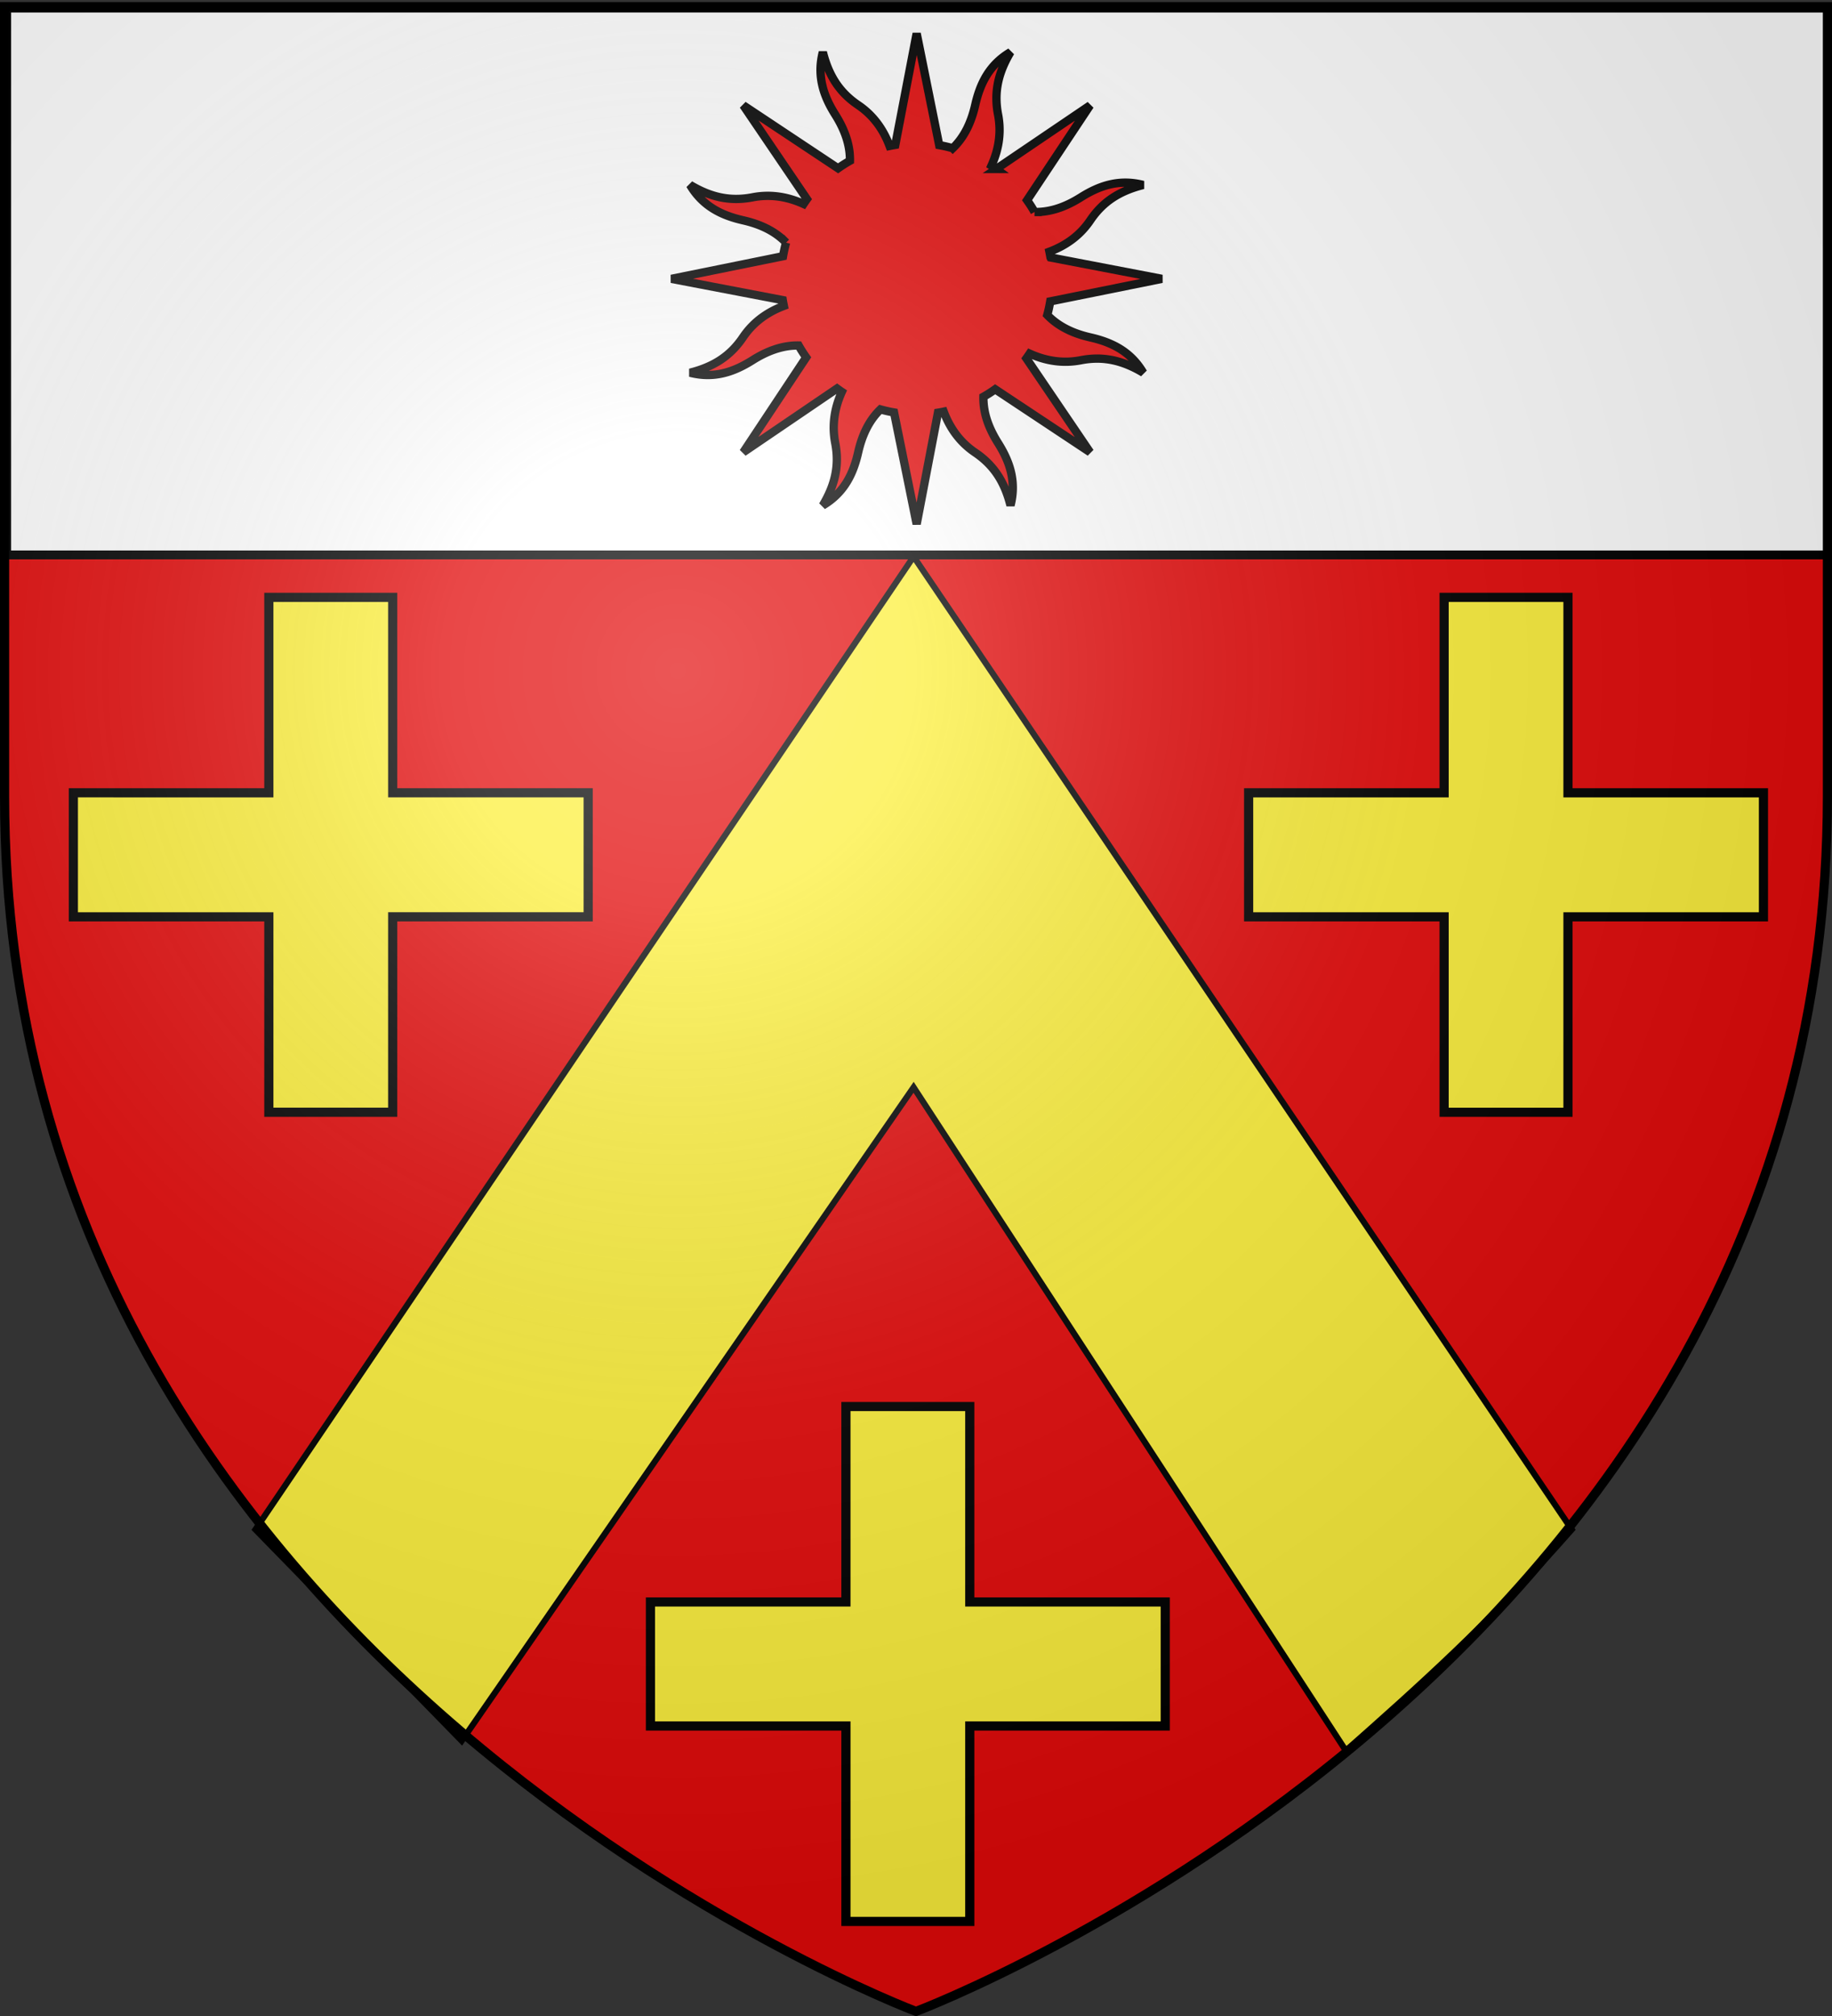
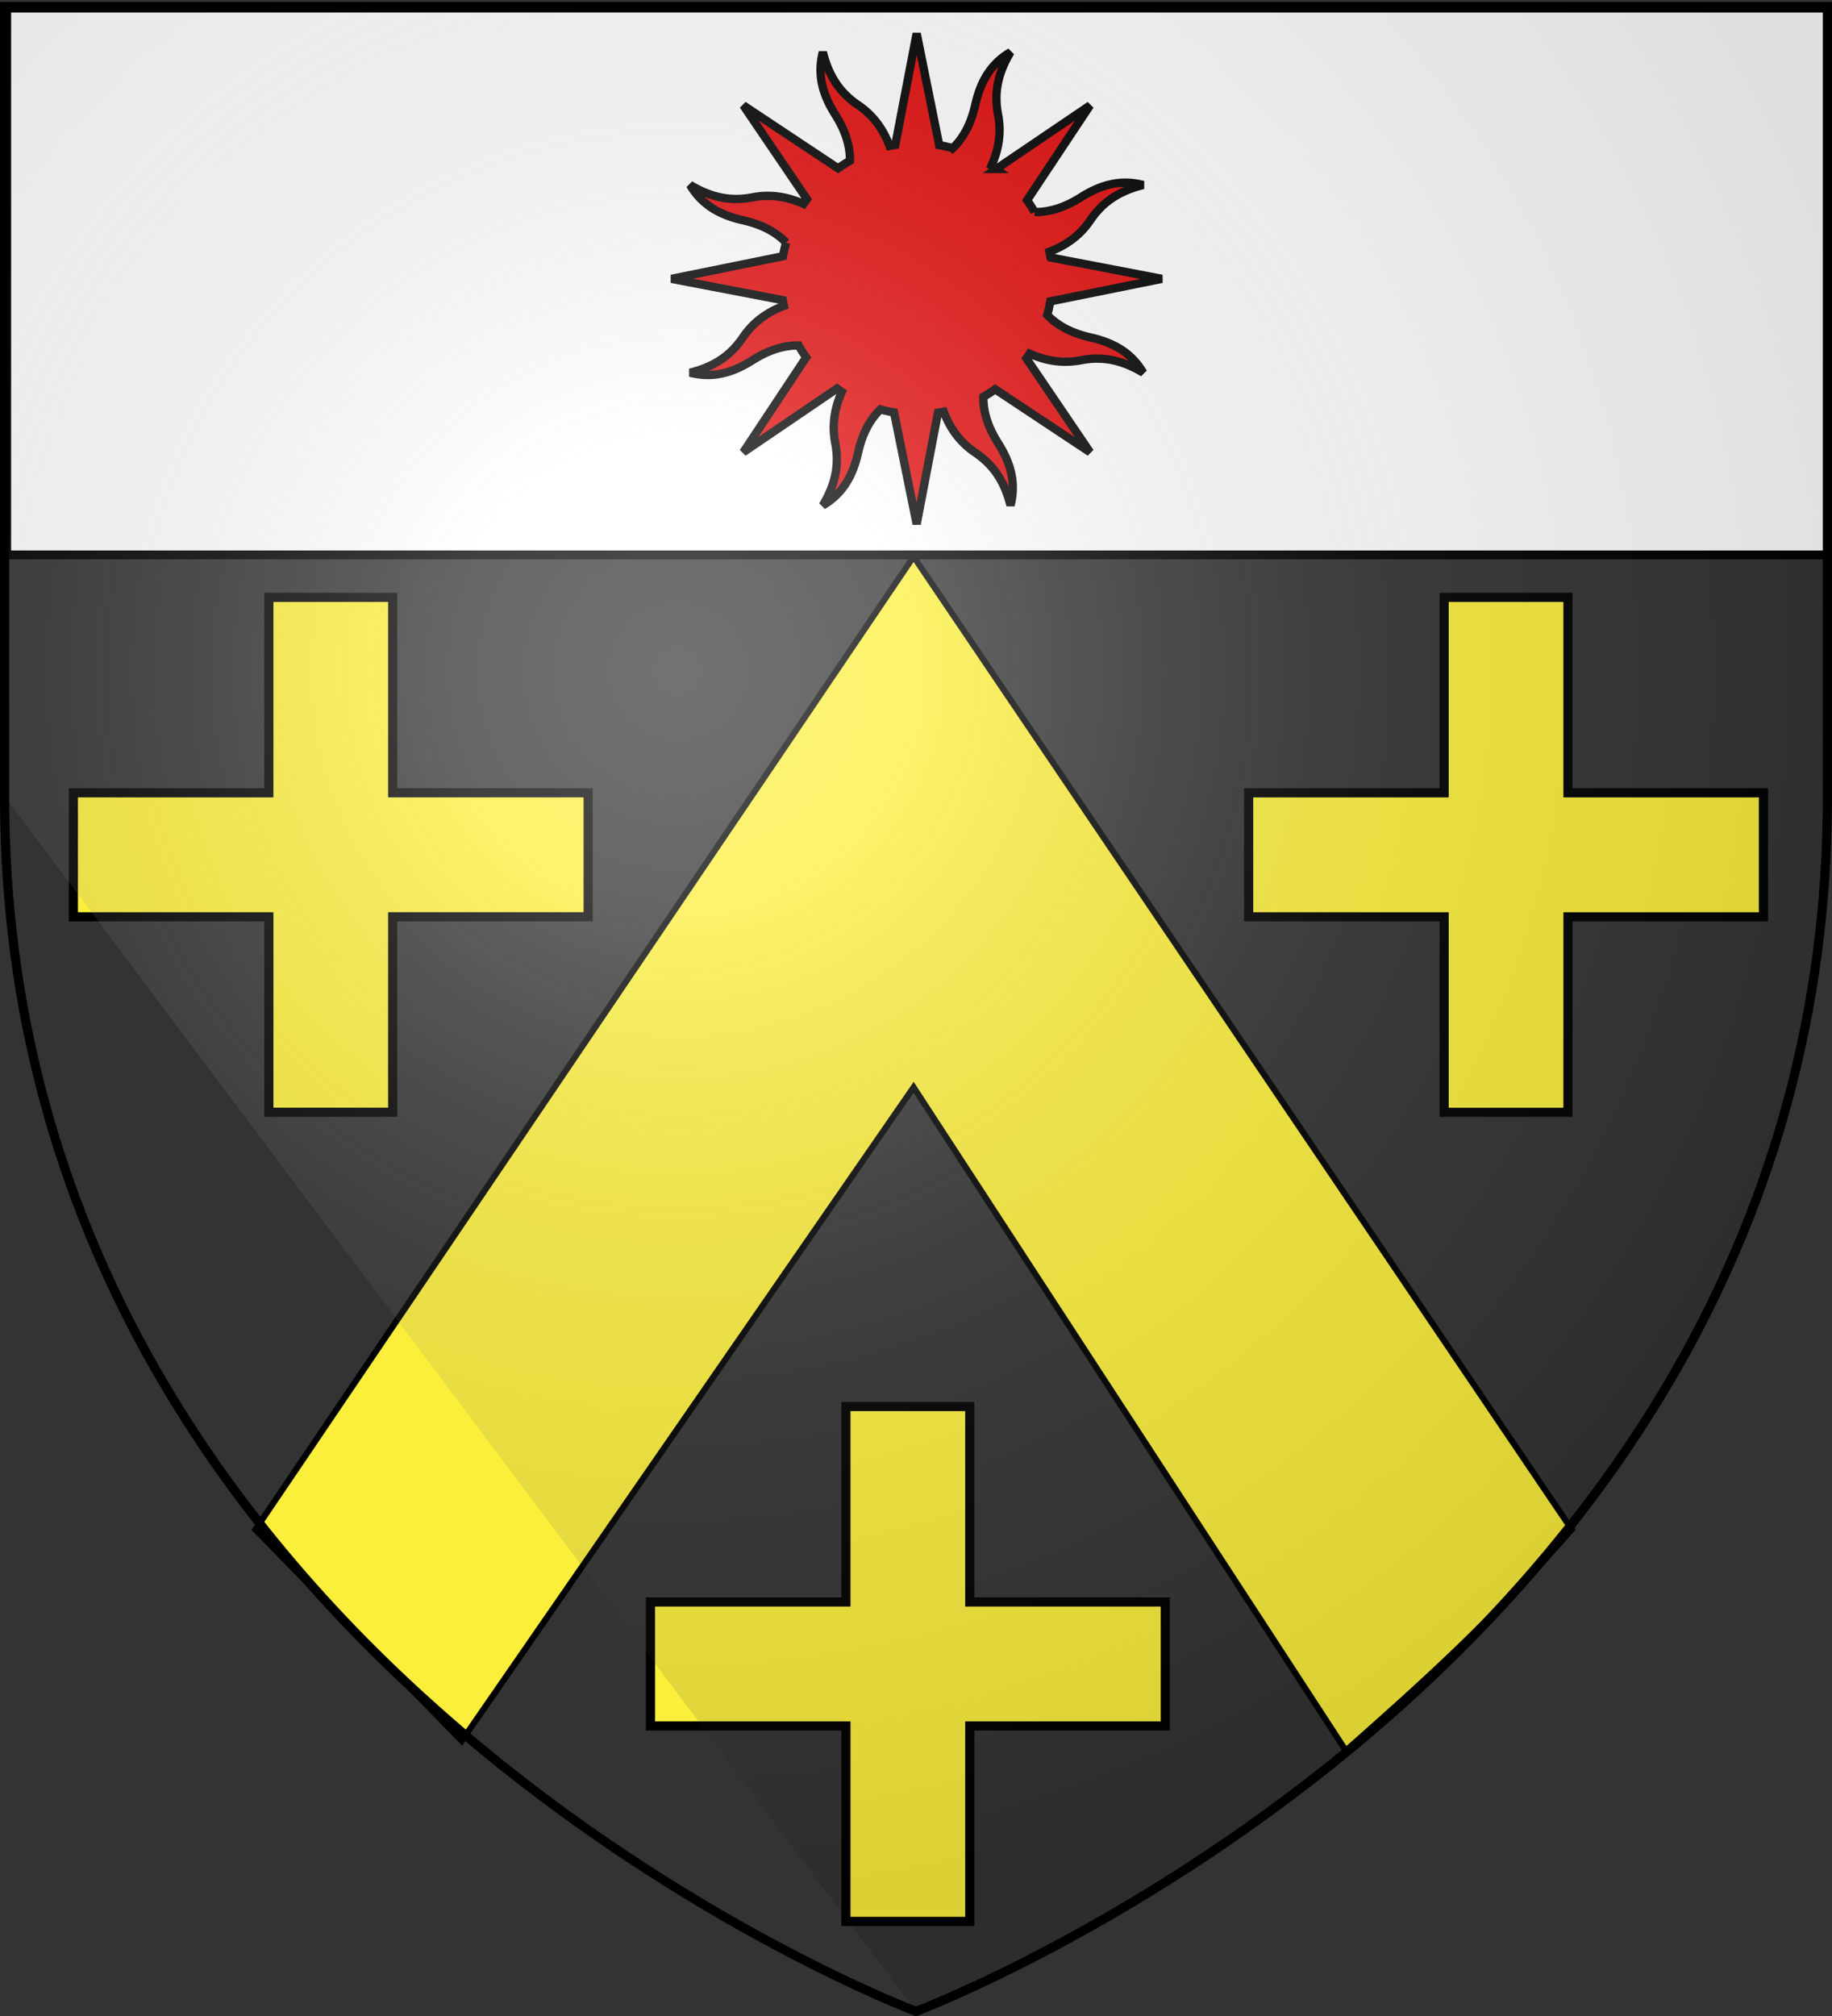
<svg xmlns="http://www.w3.org/2000/svg" xmlns:xlink="http://www.w3.org/1999/xlink" width="600" height="660" version="1.0">
  <rect width="100%" height="100%" fill="#333333" stroke="none" />
  <desc>armorial du Gevaudan</desc>
  <defs>
    <radialGradient xlink:href="#b" id="h" cx="221.445" cy="226.331" r="300" fx="221.445" fy="226.331" gradientTransform="matrix(1.353 0 0 1.349 -77.63 -85.747)" gradientUnits="userSpaceOnUse" />
    <linearGradient id="b">
      <stop offset="0" style="stop-color:white;stop-opacity:.314" />
      <stop offset=".19" style="stop-color:white;stop-opacity:.251" />
      <stop offset=".6" style="stop-color:#6b6b6b;stop-opacity:.125" />
      <stop offset="1" style="stop-color:black;stop-opacity:.125" />
    </linearGradient>
  </defs>
  <g style="display:inline">
-     <path d="M300 658.5s298.5-112.32 298.5-397.772V2.176H1.5v258.552C1.5 546.18 300 658.5 300 658.5" style="fill:#e20909;fill-opacity:1;fill-rule:evenodd;stroke:none;stroke-width:1px;stroke-linecap:butt;stroke-linejoin:miter;stroke-opacity:1" />
    <path d="M2.193 2.66h596.466v179.009H2.193z" style="fill:#fff;fill-opacity:1;fill-rule:nonzero;stroke:#000;stroke-width:2.902;stroke-miterlimit:4;stroke-opacity:1;stroke-dasharray:none" />
    <path d="m83.651 500.74 215.563-318.517L514.777 500.74c-26.783 30.479-50.417 51.513-74 72.39L299.215 355.96 151.216 569.914z" style="fill:#fcef3c;fill-opacity:1;stroke:#000;stroke-width:2;stroke-linecap:butt;stroke-linejoin:miter;stroke-miterlimit:4;stroke-opacity:1;stroke-dasharray:none" />
    <path d="M269.488 17.076c-2.01 7.86.205 14.33 4.046 20.426 2.97 4.714 4.922 9.738 4.829 15.136a44 44 0 0 0-3.883 2.467l-31.041-20.618 20.84 30.698c-.375.517-.74 1.055-1.091 1.586-5.91-2.662-11.46-3.19-16.747-2.168-7.474 1.446-13.82-.12-20.446-4.068 4.137 6.978 10.308 9.985 17.335 11.58 5.444 1.236 10.366 3.405 14.121 7.302a45 45 0 0 0-1.002 4.462l-36.538 7.409 36.455 6.971c.1.628.221 1.253.35 1.88-6.065 2.293-10.376 5.835-13.392 10.298-4.263 6.307-9.827 9.689-17.305 11.582 7.86 2.01 14.319-.232 20.415-4.073 4.715-2.97 9.738-4.921 15.136-4.829a44 44 0 0 0 2.467 3.883l-20.607 31.068 30.714-20.877c.513.371 1.032.753 1.56 1.101-2.663 5.911-3.18 11.486-2.157 16.773 1.446 7.475-.13 13.794-4.08 20.42 6.979-4.136 9.986-10.308 11.58-17.334 1.236-5.445 3.405-10.366 7.302-14.122 1.472.41 2.951.746 4.462 1.003l7.41 36.537 6.97-36.455c.628-.1 1.253-.22 1.88-.349 2.293 6.066 5.836 10.376 10.298 13.392 6.307 4.263 9.69 9.827 11.582 17.304 2.01-7.86-.232-14.318-4.072-20.415-2.976-4.723-4.906-9.732-4.803-15.147a44 44 0 0 0 3.857-2.456L357 148.05l-20.85-30.724c.366-.507.73-1.029 1.075-1.55 5.912 2.671 11.483 3.181 16.773 2.158 7.474-1.446 13.794.13 20.42 4.08-4.137-6.98-10.297-9.96-17.324-11.555-5.439-1.234-10.354-3.445-14.106-7.339.407-1.466.72-2.946.976-4.45l36.548-7.384-36.465-6.997a44 44 0 0 0-.35-1.88c6.07-2.291 10.376-5.834 13.392-10.298 4.263-6.307 9.838-9.663 17.316-11.556-7.86-2.01-14.33.206-20.426 4.047-4.724 2.976-9.733 4.905-15.147 4.802a44 44 0 0 0-2.456-3.856l20.617-31.041-30.735 20.824a45 45 0 0 0-1.549-1.075c2.667-5.91 3.19-11.46 2.168-16.747-1.446-7.474.12-13.82 4.069-20.446-6.979 4.136-9.96 10.297-11.555 17.324-1.237 5.45-3.443 10.388-7.354 14.143a44 44 0 0 0-4.435-1.014l-7.383-36.548-6.998 36.466c-.627.1-1.253.22-1.879.349-2.294-6.066-5.835-10.375-10.298-13.392-6.308-4.262-9.663-9.837-11.556-17.315z" style="color:#000;fill:#e20909;fill-opacity:1;fill-rule:nonzero;stroke:#000;stroke-width:2.722;stroke-linecap:butt;stroke-linejoin:miter;stroke-miterlimit:4;stroke-opacity:1;stroke-dasharray:none;stroke-dashoffset:0;marker:none;visibility:visible;display:inline;overflow:visible" />
    <path d="M88.05 195.565v63.983H24.027v40.6H88.05v63.983h40.56v-63.984h64.023v-40.599H128.61v-63.983zM472.966 195.565v63.983h-64.022v40.6h64.022v63.983h40.56v-63.984h64.023v-40.599h-64.023v-63.983zM277.05 460.472v63.984h-64.022v40.599h64.023v63.984h40.56v-63.984h64.022v-40.599h-64.022v-63.984z" style="fill:#fcef3c;fill-opacity:1;fill-rule:evenodd;stroke:#000;stroke-width:3;stroke-miterlimit:4;stroke-opacity:1;stroke-dasharray:none;display:inline" />
  </g>
-   <path d="M300 658.5s298.5-112.32 298.5-397.772V2.176H1.5v258.552C1.5 546.18 300 658.5 300 658.5" style="opacity:1;fill:url(#h);fill-opacity:1;fill-rule:evenodd;stroke:none;stroke-width:1px;stroke-linecap:butt;stroke-linejoin:miter;stroke-opacity:1" />
+   <path d="M300 658.5s298.5-112.32 298.5-397.772V2.176H1.5v258.552" style="opacity:1;fill:url(#h);fill-opacity:1;fill-rule:evenodd;stroke:none;stroke-width:1px;stroke-linecap:butt;stroke-linejoin:miter;stroke-opacity:1" />
  <path d="M300 658.5S1.5 546.18 1.5 260.728V2.176h597v258.552C598.5 546.18 300 658.5 300 658.5z" style="opacity:1;fill:none;fill-opacity:1;fill-rule:evenodd;stroke:#000;stroke-width:3;stroke-linecap:butt;stroke-linejoin:miter;stroke-miterlimit:4;stroke-dasharray:none;stroke-opacity:1" />
</svg>